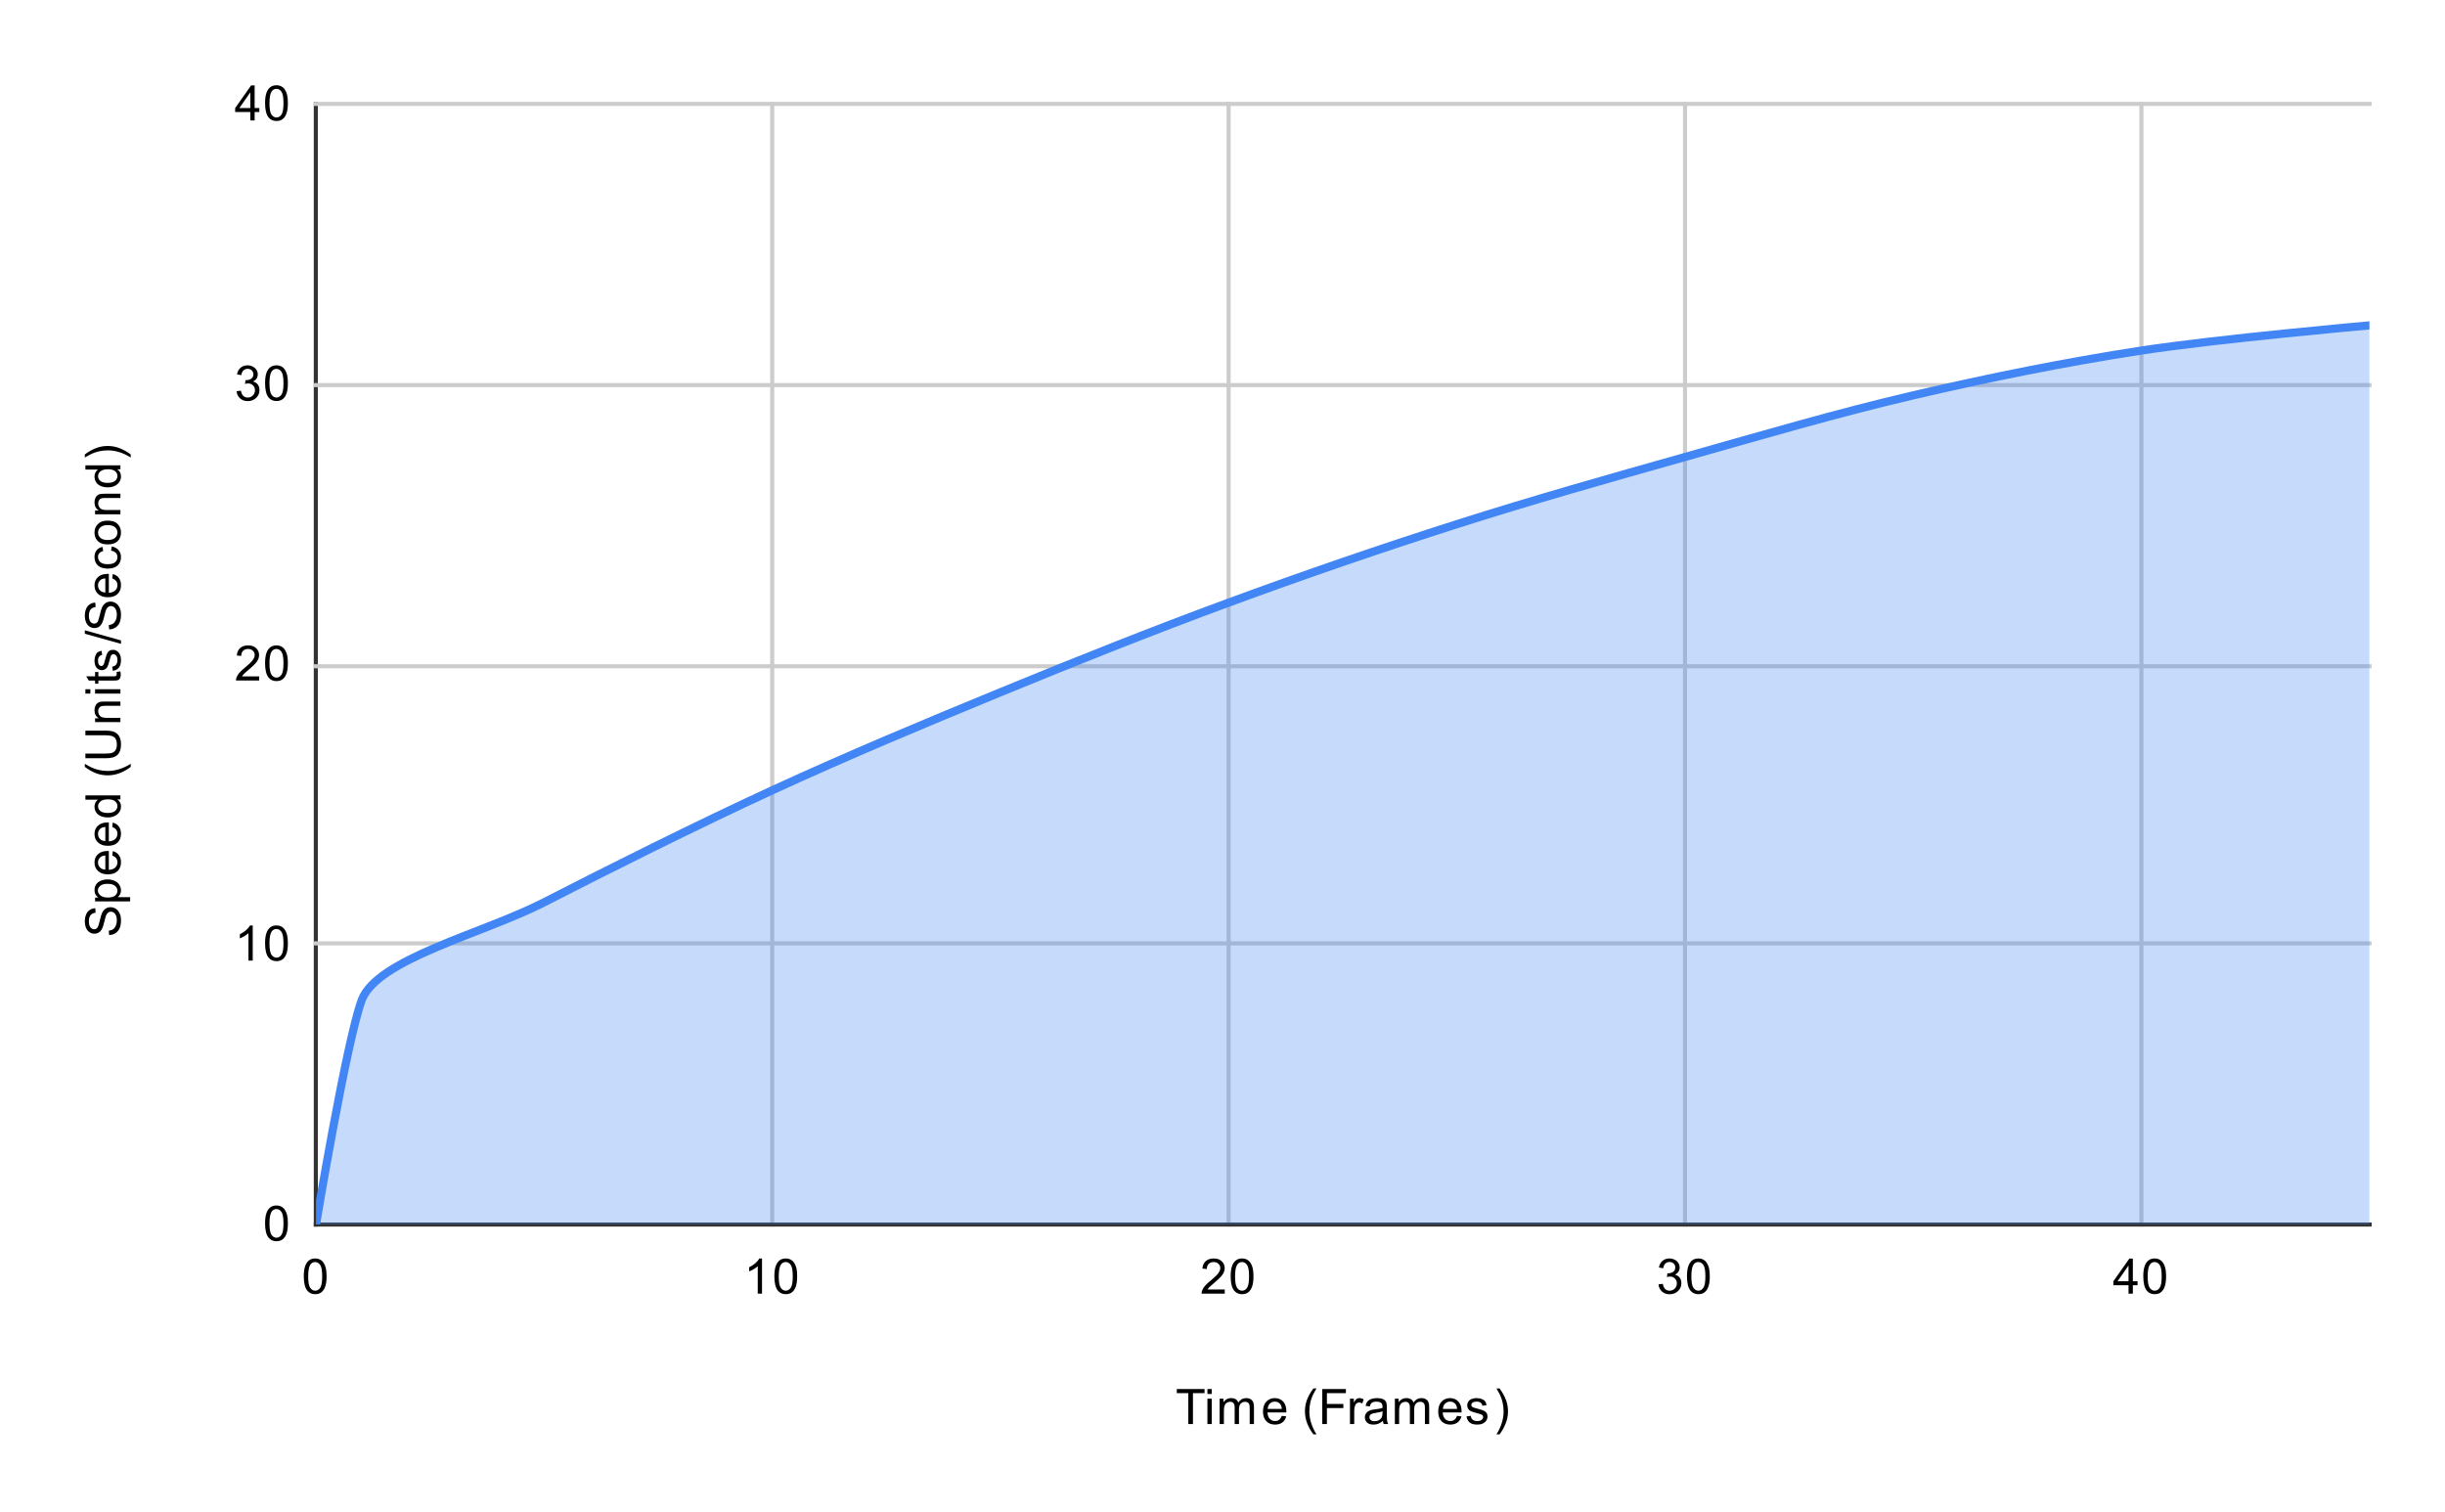
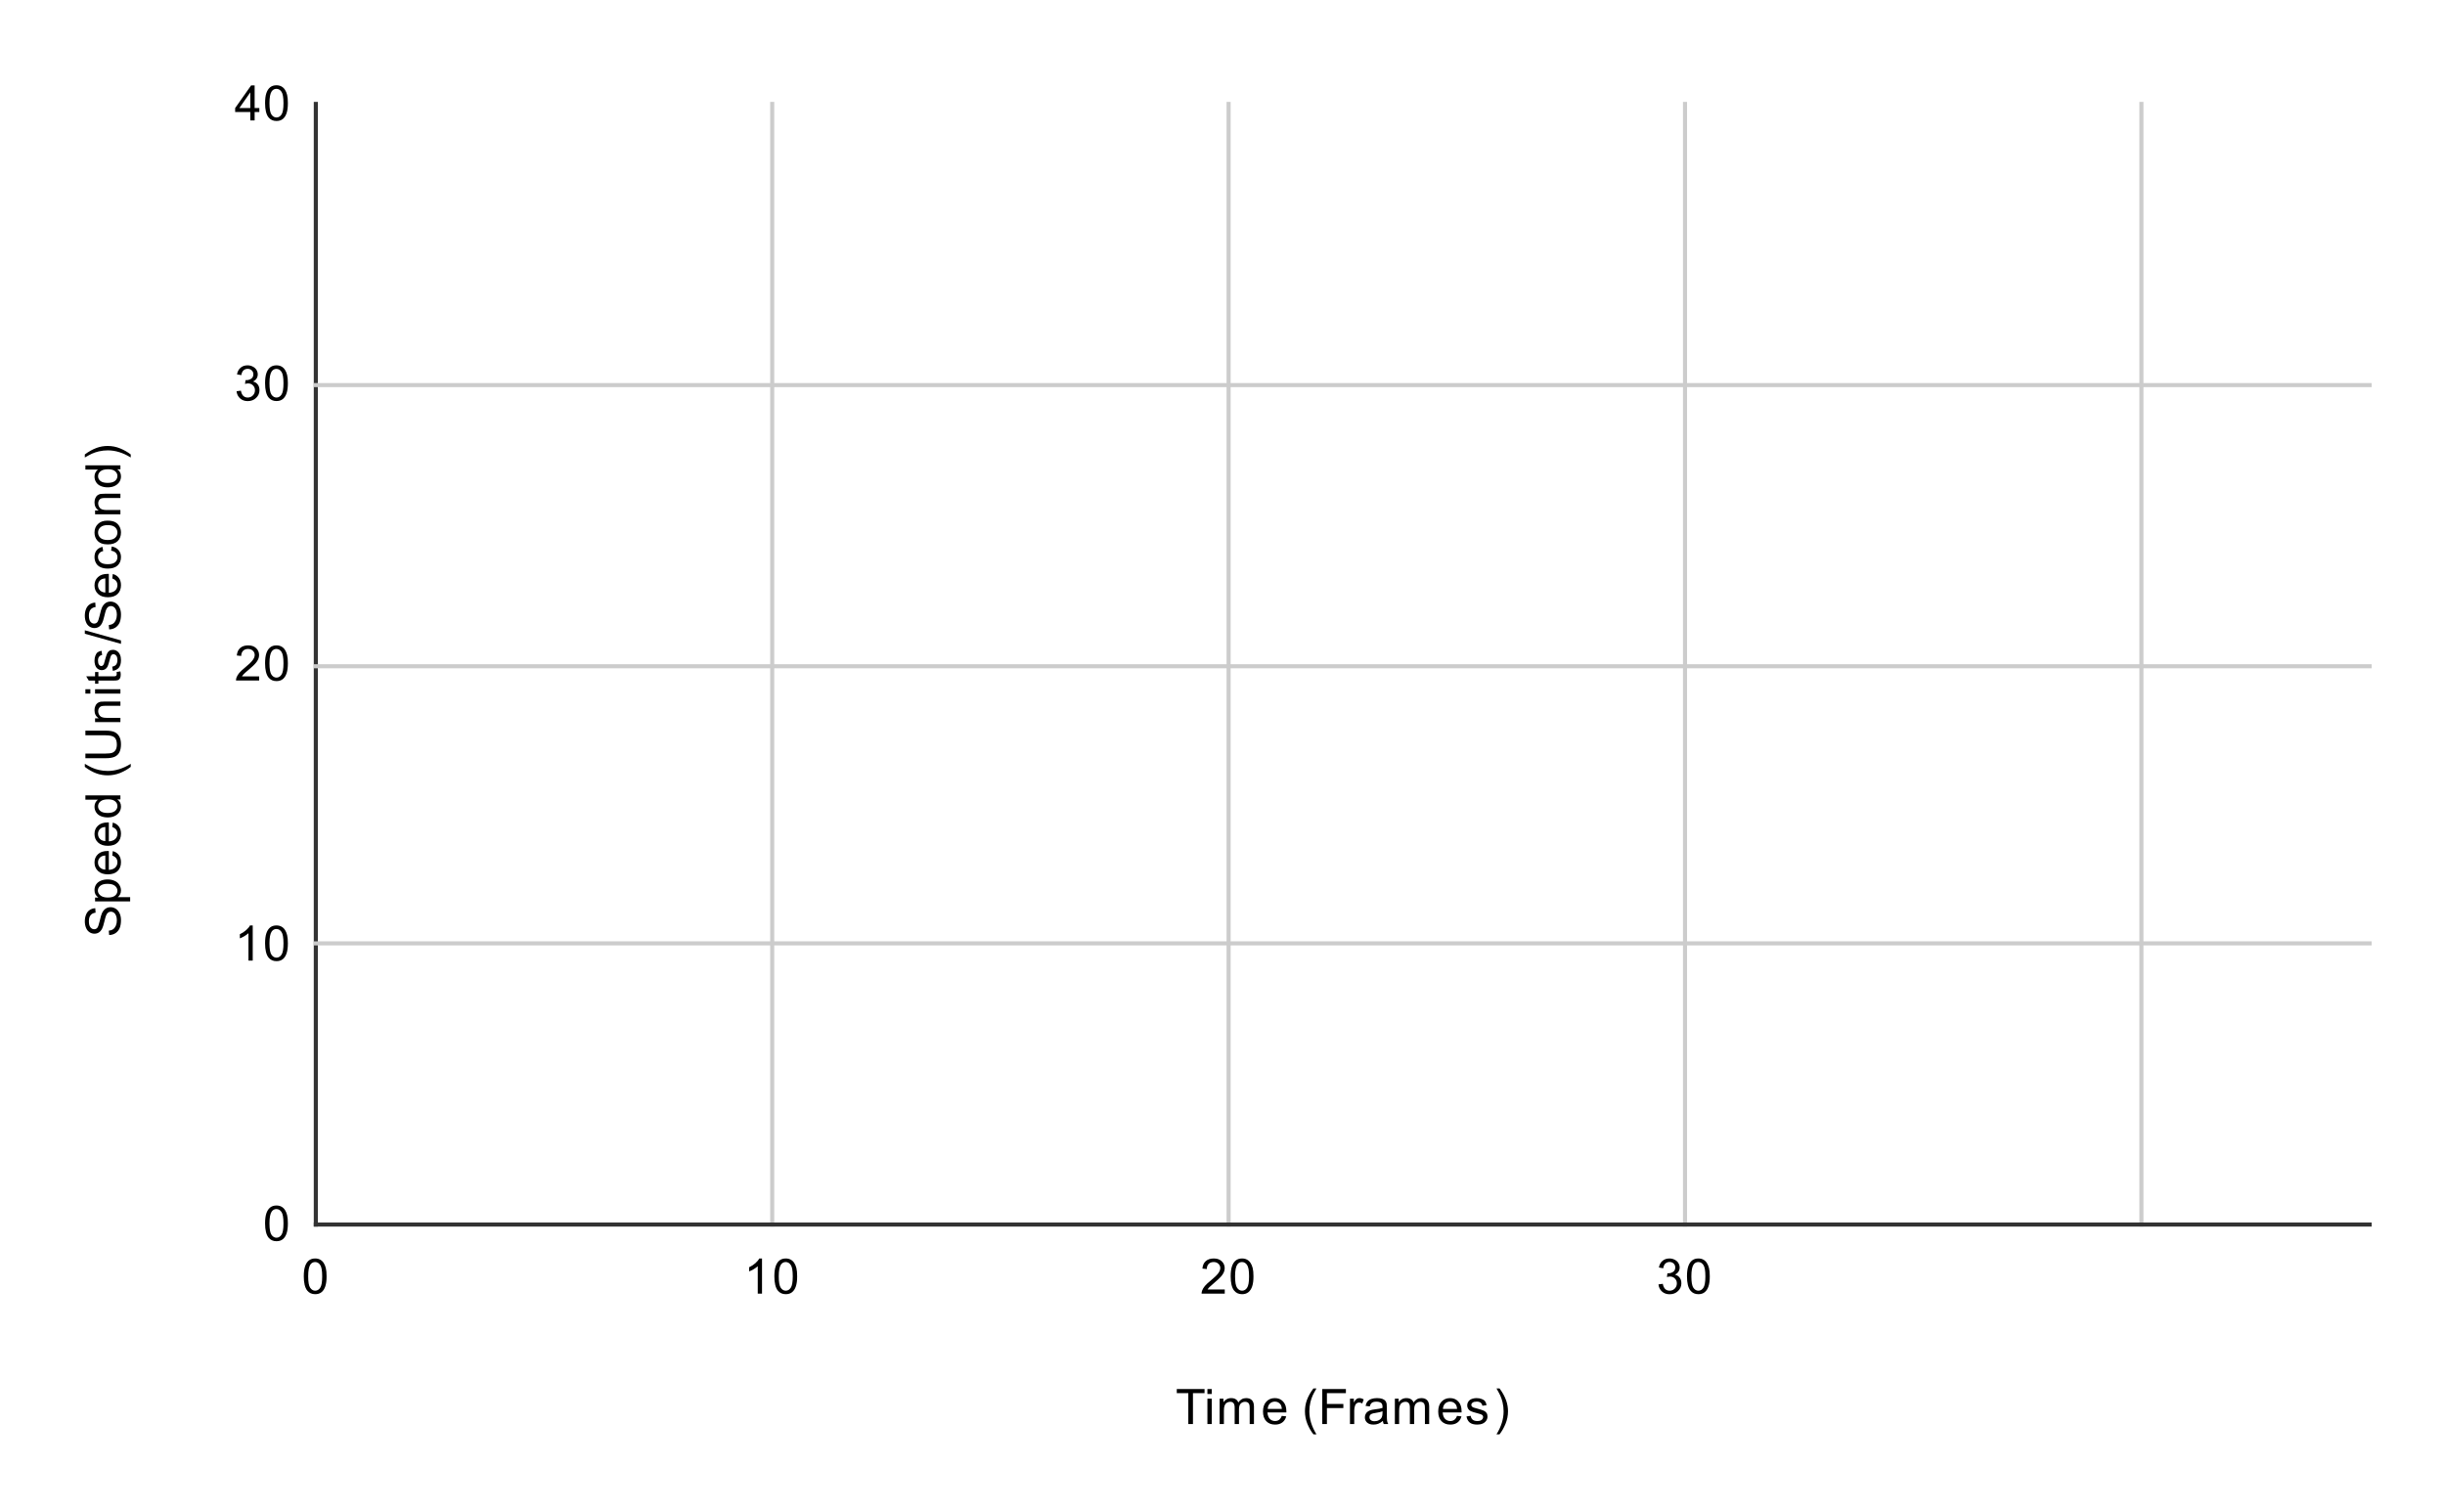
<svg xmlns="http://www.w3.org/2000/svg" version="1.1" viewBox="0.0 0.0 600.0 371.0" fill="none" stroke="none" stroke-linecap="square" stroke-miterlimit="10" width="600" height="371">
  <path fill="#ffffff" d="M0 0L600.0 0L600.0 371.0L0 371.0L0 0Z" fill-rule="nonzero" />
  <path stroke="#333333" stroke-width="1.0" stroke-linecap="butt" d="M77.5 25.5L77.5 300.5" fill-rule="nonzero" />
  <path stroke="#cccccc" stroke-width="1.0" stroke-linecap="butt" d="M189.5 25.5L189.5 300.5" fill-rule="nonzero" />
  <path stroke="#cccccc" stroke-width="1.0" stroke-linecap="butt" d="M301.5 25.5L301.5 300.5" fill-rule="nonzero" />
  <path stroke="#cccccc" stroke-width="1.0" stroke-linecap="butt" d="M413.5 25.5L413.5 300.5" fill-rule="nonzero" />
  <path stroke="#cccccc" stroke-width="1.0" stroke-linecap="butt" d="M525.5 25.5L525.5 300.5" fill-rule="nonzero" />
  <path stroke="#333333" stroke-width="1.0" stroke-linecap="butt" d="M77.5 300.5L581.5 300.5" fill-rule="nonzero" />
  <path stroke="#cccccc" stroke-width="1.0" stroke-linecap="butt" d="M77.5 231.5L581.5 231.5" fill-rule="nonzero" />
  <path stroke="#cccccc" stroke-width="1.0" stroke-linecap="butt" d="M77.5 163.5L581.5 163.5" fill-rule="nonzero" />
  <path stroke="#cccccc" stroke-width="1.0" stroke-linecap="butt" d="M77.5 94.5L581.5 94.5" fill-rule="nonzero" />
-   <path stroke="#cccccc" stroke-width="1.0" stroke-linecap="butt" d="M77.5 25.5L581.5 25.5" fill-rule="nonzero" />
  <clipPath id="id_0">
-     <path d="M77.55 25.55L581.45 25.55L581.45 300.45L77.55 300.45L77.55 25.55Z" clip-rule="nonzero" />
-   </clipPath>
+     </clipPath>
  <path fill="#4285f4" fill-opacity="0.302" clip-path="url(#id_0)" d="M77.55 300.45C77.55 300.45 85.015 255.636 88.748 245.47C92.48 235.304 118.609 229.091 133.539 221.416C148.469 213.742 170.865 202.517 189.528 193.926C208.191 185.336 226.854 177.547 245.517 169.873C264.18 162.198 282.843 154.753 301.506 147.881C320.169 141.008 338.831 134.594 357.494 128.637C376.157 122.681 394.82 117.412 413.483 112.144C432.146 106.875 450.809 101.377 469.472 97.024C488.135 92.671 506.798 88.892 525.461 86.028C544.124 83.164 581.45 79.843 581.45 79.843L581.45 300.45C581.45 300.45 544.124 300.45 525.461 300.45C506.798 300.45 488.135 300.45 469.472 300.45C450.809 300.45 432.146 300.45 413.483 300.45C394.82 300.45 376.157 300.45 357.494 300.45C338.831 300.45 320.169 300.45 301.506 300.45C282.843 300.45 264.18 300.45 245.517 300.45C226.854 300.45 208.191 300.45 189.528 300.45C170.865 300.45 148.469 300.45 133.539 300.45C118.609 300.45 92.48 300.45 88.748 300.45C85.015 300.45 77.55 300.45 77.55 300.45Z" fill-rule="nonzero" />
  <path stroke="#4285f4" stroke-width="2.0" stroke-linecap="butt" clip-path="url(#id_0)" d="M77.55 300.45C77.55 300.45 85.015 255.636 88.748 245.47C92.48 235.304 118.609 229.091 133.539 221.416C148.469 213.742 170.865 202.517 189.528 193.926C208.191 185.336 226.854 177.547 245.517 169.873C264.18 162.198 282.843 154.753 301.506 147.881C320.169 141.008 338.831 134.594 357.494 128.637C376.157 122.681 394.82 117.412 413.483 112.144C432.146 106.875 450.809 101.377 469.472 97.024C488.135 92.671 506.798 88.892 525.461 86.028C544.124 83.164 581.45 79.843 581.45 79.843" fill-rule="nonzero" />
  <path fill="#000000" fill-opacity="0.0" clip-path="url(#id_0)" d="M80.55 300.45C80.55 302.107 79.207 303.45 77.55 303.45C75.893 303.45 74.55 302.107 74.55 300.45C74.55 298.793 75.893 297.45 77.55 297.45C79.207 297.45 80.55 298.793 80.55 300.45Z" fill-rule="nonzero" />
  <path fill="#000000" fill-opacity="0.0" clip-path="url(#id_0)" d="M91.748 245.47C91.748 247.127 90.405 248.47 88.748 248.47C87.091 248.47 85.748 247.127 85.748 245.47C85.748 243.813 87.091 242.47 88.748 242.47C90.405 242.47 91.748 243.813 91.748 245.47Z" fill-rule="nonzero" />
  <path fill="#000000" fill-opacity="0.0" clip-path="url(#id_0)" d="M136.539 221.416C136.539 223.073 135.196 224.416 133.539 224.416C131.882 224.416 130.539 223.073 130.539 221.416C130.539 219.759 131.882 218.416 133.539 218.416C135.196 218.416 136.539 219.759 136.539 221.416Z" fill-rule="nonzero" />
  <path fill="#000000" fill-opacity="0.0" clip-path="url(#id_0)" d="M192.528 193.926C192.528 195.583 191.185 196.926 189.528 196.926C187.871 196.926 186.528 195.583 186.528 193.926C186.528 192.269 187.871 190.926 189.528 190.926C191.185 190.926 192.528 192.269 192.528 193.926Z" fill-rule="nonzero" />
-   <path fill="#000000" fill-opacity="0.0" clip-path="url(#id_0)" d="M248.517 169.873C248.517 171.529 247.174 172.873 245.517 172.873C243.86 172.873 242.517 171.529 242.517 169.873C242.517 168.216 243.86 166.873 245.517 166.873C247.174 166.873 248.517 168.216 248.517 169.873Z" fill-rule="nonzero" />
  <path fill="#000000" fill-opacity="0.0" clip-path="url(#id_0)" d="M304.506 147.881C304.506 149.537 303.162 150.881 301.506 150.881C299.849 150.881 298.506 149.537 298.506 147.881C298.506 146.224 299.849 144.881 301.506 144.881C303.162 144.881 304.506 146.224 304.506 147.881Z" fill-rule="nonzero" />
  <path fill="#000000" fill-opacity="0.0" clip-path="url(#id_0)" d="M360.494 128.637C360.494 130.294 359.151 131.637 357.494 131.637C355.838 131.637 354.494 130.294 354.494 128.637C354.494 126.981 355.838 125.638 357.494 125.638C359.151 125.638 360.494 126.981 360.494 128.637Z" fill-rule="nonzero" />
  <path fill="#000000" fill-opacity="0.0" clip-path="url(#id_0)" d="M416.483 112.144C416.483 113.8 415.14 115.144 413.483 115.144C411.826 115.144 410.483 113.8 410.483 112.144C410.483 110.487 411.826 109.144 413.483 109.144C415.14 109.144 416.483 110.487 416.483 112.144Z" fill-rule="nonzero" />
  <path fill="#000000" fill-opacity="0.0" clip-path="url(#id_0)" d="M472.472 97.024C472.472 98.681 471.129 100.024 469.472 100.024C467.815 100.024 466.472 98.681 466.472 97.024C466.472 95.367 467.815 94.024 469.472 94.024C471.129 94.024 472.472 95.367 472.472 97.024Z" fill-rule="nonzero" />
  <path fill="#000000" fill-opacity="0.0" clip-path="url(#id_0)" d="M528.461 86.028C528.461 87.685 527.118 89.028 525.461 89.028C523.804 89.028 522.461 87.685 522.461 86.028C522.461 84.371 523.804 83.028 525.461 83.028C527.118 83.028 528.461 84.371 528.461 86.028Z" fill-rule="nonzero" />
  <path fill="#000000" fill-opacity="0.0" clip-path="url(#id_0)" d="M584.45 79.843C584.45 81.5 583.107 82.843 581.45 82.843C579.793 82.843 578.45 81.5 578.45 79.843C578.45 78.186 579.793 76.843 581.45 76.843C583.107 76.843 584.45 78.186 584.45 79.843Z" fill-rule="nonzero" />
  <path fill="#000000" d="M291.609 349.45L291.609 341.872L288.781 341.872L288.781 340.856L295.594 340.856L295.594 341.872L292.75 341.872L292.75 349.45L291.609 349.45ZM296.297 342.075L296.297 340.856L297.359 340.856L297.359 342.075L296.297 342.075ZM296.297 349.45L296.297 343.231L297.359 343.231L297.359 349.45L296.297 349.45ZM299.297 349.45L299.297 343.231L300.234 343.231L300.234 344.106Q300.531 343.637 301.016 343.372Q301.5 343.091 302.125 343.091Q302.812 343.091 303.25 343.372Q303.703 343.653 303.875 344.169Q304.625 343.091 305.797 343.091Q306.734 343.091 307.219 343.606Q307.719 344.106 307.719 345.184L307.719 349.45L306.672 349.45L306.672 345.528Q306.672 344.903 306.562 344.622Q306.469 344.341 306.203 344.169Q305.938 343.997 305.562 343.997Q304.906 343.997 304.469 344.434Q304.047 344.872 304.047 345.841L304.047 349.45L302.984 349.45L302.984 345.403Q302.984 344.7 302.719 344.356Q302.469 343.997 301.891 343.997Q301.438 343.997 301.062 344.231Q300.688 344.466 300.516 344.919Q300.344 345.372 300.344 346.216L300.344 349.45L299.297 349.45ZM314.547 347.45L315.641 347.575Q315.391 348.528 314.688 349.059Q313.984 349.591 312.906 349.591Q311.547 349.591 310.734 348.747Q309.938 347.903 309.938 346.387Q309.938 344.825 310.75 343.966Q311.562 343.091 312.844 343.091Q314.094 343.091 314.875 343.934Q315.672 344.778 315.672 346.325Q315.672 346.419 315.672 346.606L311.031 346.606Q311.094 347.637 311.609 348.184Q312.125 348.716 312.906 348.716Q313.484 348.716 313.891 348.419Q314.312 348.106 314.547 347.45ZM311.094 345.747L314.562 345.747Q314.5 344.95 314.172 344.559Q313.656 343.95 312.859 343.95Q312.125 343.95 311.625 344.434Q311.141 344.919 311.094 345.747ZM322.312 351.981Q321.438 350.872 320.828 349.403Q320.234 347.919 320.234 346.341Q320.234 344.95 320.672 343.669Q321.203 342.184 322.312 340.716L323.062 340.716Q322.359 341.934 322.125 342.45Q321.766 343.262 321.562 344.137Q321.312 345.231 321.312 346.341Q321.312 349.169 323.062 351.981L322.312 351.981ZM324.484 349.45L324.484 340.856L330.281 340.856L330.281 341.872L325.625 341.872L325.625 344.528L329.656 344.528L329.656 345.544L325.625 345.544L325.625 349.45L324.484 349.45ZM331.281 349.45L331.281 343.231L332.234 343.231L332.234 344.169Q332.594 343.512 332.891 343.309Q333.203 343.091 333.578 343.091Q334.109 343.091 334.656 343.419L334.297 344.403Q333.906 344.169 333.531 344.169Q333.172 344.169 332.891 344.387Q332.625 344.591 332.516 344.966Q332.328 345.528 332.328 346.184L332.328 349.45L331.281 349.45ZM339.359 348.684Q338.766 349.184 338.219 349.387Q337.688 349.591 337.062 349.591Q336.031 349.591 335.484 349.091Q334.938 348.591 334.938 347.809Q334.938 347.356 335.141 346.981Q335.344 346.591 335.688 346.372Q336.031 346.137 336.453 346.028Q336.75 345.934 337.391 345.856Q338.656 345.716 339.266 345.497Q339.266 345.278 339.266 345.231Q339.266 344.575 338.969 344.309Q338.562 343.966 337.766 343.966Q337.031 343.966 336.672 344.231Q336.312 344.481 336.141 345.137L335.109 344.997Q335.25 344.341 335.578 343.934Q335.906 343.528 336.516 343.309Q337.125 343.091 337.922 343.091Q338.719 343.091 339.219 343.278Q339.719 343.466 339.953 343.747Q340.188 344.028 340.281 344.466Q340.328 344.731 340.328 345.434L340.328 346.841Q340.328 348.309 340.391 348.7Q340.469 349.091 340.672 349.45L339.562 349.45Q339.406 349.122 339.359 348.684ZM339.266 346.325Q338.688 346.559 337.547 346.731Q336.891 346.825 336.625 346.95Q336.359 347.059 336.203 347.278Q336.062 347.497 336.062 347.778Q336.062 348.2 336.375 348.481Q336.703 348.762 337.312 348.762Q337.922 348.762 338.391 348.497Q338.875 348.231 339.094 347.762Q339.266 347.403 339.266 346.716L339.266 346.325ZM342.297 349.45L342.297 343.231L343.234 343.231L343.234 344.106Q343.531 343.637 344.016 343.372Q344.5 343.091 345.125 343.091Q345.812 343.091 346.25 343.372Q346.703 343.653 346.875 344.169Q347.625 343.091 348.797 343.091Q349.734 343.091 350.219 343.606Q350.719 344.106 350.719 345.184L350.719 349.45L349.672 349.45L349.672 345.528Q349.672 344.903 349.562 344.622Q349.469 344.341 349.203 344.169Q348.938 343.997 348.562 343.997Q347.906 343.997 347.469 344.434Q347.047 344.872 347.047 345.841L347.047 349.45L345.984 349.45L345.984 345.403Q345.984 344.7 345.719 344.356Q345.469 343.997 344.891 343.997Q344.438 343.997 344.062 344.231Q343.688 344.466 343.516 344.919Q343.344 345.372 343.344 346.216L343.344 349.45L342.297 349.45ZM357.547 347.45L358.641 347.575Q358.391 348.528 357.688 349.059Q356.984 349.591 355.906 349.591Q354.547 349.591 353.734 348.747Q352.938 347.903 352.938 346.387Q352.938 344.825 353.75 343.966Q354.562 343.091 355.844 343.091Q357.094 343.091 357.875 343.934Q358.672 344.778 358.672 346.325Q358.672 346.419 358.672 346.606L354.031 346.606Q354.094 347.637 354.609 348.184Q355.125 348.716 355.906 348.716Q356.484 348.716 356.891 348.419Q357.312 348.106 357.547 347.45ZM354.094 345.747L357.562 345.747Q357.5 344.95 357.172 344.559Q356.656 343.95 355.859 343.95Q355.125 343.95 354.625 344.434Q354.141 344.919 354.094 345.747ZM359.875 347.591L360.906 347.434Q361.0 348.059 361.391 348.387Q361.797 348.716 362.531 348.716Q363.25 348.716 363.594 348.434Q363.953 348.137 363.953 347.731Q363.953 347.372 363.641 347.169Q363.422 347.028 362.562 346.809Q361.406 346.512 360.953 346.309Q360.516 346.091 360.281 345.716Q360.047 345.341 360.047 344.872Q360.047 344.466 360.234 344.106Q360.422 343.747 360.75 343.512Q361.0 343.341 361.422 343.216Q361.844 343.091 362.344 343.091Q363.062 343.091 363.609 343.309Q364.172 343.512 364.438 343.872Q364.703 344.231 364.797 344.825L363.766 344.966Q363.703 344.497 363.359 344.231Q363.031 343.95 362.406 343.95Q361.688 343.95 361.375 344.2Q361.062 344.434 361.062 344.762Q361.062 344.966 361.188 345.122Q361.328 345.294 361.594 345.403Q361.75 345.466 362.531 345.669Q363.656 345.981 364.094 346.169Q364.531 346.356 364.781 346.716Q365.031 347.075 365.031 347.622Q365.031 348.153 364.719 348.622Q364.422 349.075 363.844 349.341Q363.266 349.591 362.531 349.591Q361.312 349.591 360.672 349.091Q360.047 348.575 359.875 347.591ZM367.984 351.981L367.234 351.981Q368.984 349.169 368.984 346.341Q368.984 345.247 368.734 344.153Q368.531 343.278 368.172 342.466Q367.938 341.95 367.234 340.716L367.984 340.716Q369.078 342.184 369.609 343.669Q370.062 344.95 370.062 346.341Q370.062 347.919 369.453 349.403Q368.844 350.872 367.984 351.981Z" fill-rule="nonzero" />
  <path fill="#000000" d="M26.784 229.453L26.691 228.391Q27.347 228.312 27.753 228.031Q28.159 227.75 28.425 227.172Q28.675 226.578 28.675 225.844Q28.675 225.203 28.488 224.703Q28.284 224.203 27.956 223.969Q27.613 223.719 27.222 223.719Q26.816 223.719 26.519 223.953Q26.206 224.188 26.003 224.719Q25.863 225.078 25.581 226.266Q25.3 227.438 25.05 227.906Q24.722 228.531 24.253 228.828Q23.769 229.125 23.175 229.125Q22.534 229.125 21.972 228.766Q21.394 228.391 21.113 227.688Q20.816 226.969 20.816 226.109Q20.816 225.156 21.128 224.422Q21.425 223.688 22.034 223.297Q22.628 222.906 23.378 222.875L23.456 223.969Q22.644 224.062 22.238 224.578Q21.816 225.078 21.816 226.062Q21.816 227.094 22.191 227.562Q22.566 228.031 23.097 228.031Q23.566 228.031 23.863 227.703Q24.159 227.375 24.472 226.0Q24.784 224.609 25.019 224.094Q25.378 223.344 25.909 222.984Q26.425 222.625 27.128 222.625Q27.816 222.625 28.425 223.016Q29.019 223.406 29.363 224.141Q29.691 224.875 29.691 225.797Q29.691 226.969 29.363 227.766Q29.019 228.547 28.331 229.0Q27.644 229.438 26.784 229.453ZM31.941 221.203L23.331 221.203L23.331 220.25L24.128 220.25Q23.659 219.906 23.425 219.484Q23.191 219.047 23.191 218.438Q23.191 217.641 23.597 217.031Q24.003 216.422 24.753 216.125Q25.503 215.812 26.394 215.812Q27.347 215.812 28.113 216.156Q28.878 216.484 29.284 217.141Q29.691 217.797 29.691 218.516Q29.691 219.047 29.472 219.469Q29.238 219.891 28.909 220.156L31.941 220.156L31.941 221.203ZM26.472 220.25Q27.675 220.25 28.253 219.766Q28.816 219.281 28.816 218.594Q28.816 217.891 28.222 217.391Q27.628 216.891 26.378 216.891Q25.191 216.891 24.613 217.375Q24.019 217.859 24.019 218.547Q24.019 219.219 24.644 219.734Q25.269 220.25 26.472 220.25ZM27.55 209.953L27.675 208.859Q28.628 209.109 29.159 209.812Q29.691 210.516 29.691 211.594Q29.691 212.953 28.847 213.766Q28.003 214.562 26.488 214.562Q24.925 214.562 24.066 213.75Q23.191 212.938 23.191 211.656Q23.191 210.406 24.034 209.625Q24.878 208.828 26.425 208.828Q26.519 208.828 26.706 208.828L26.706 213.469Q27.738 213.406 28.284 212.891Q28.816 212.375 28.816 211.594Q28.816 211.016 28.519 210.609Q28.206 210.188 27.55 209.953ZM25.847 213.406L25.847 209.938Q25.05 210.0 24.659 210.328Q24.05 210.844 24.05 211.641Q24.05 212.375 24.534 212.875Q25.019 213.359 25.847 213.406ZM27.55 202.953L27.675 201.859Q28.628 202.109 29.159 202.812Q29.691 203.516 29.691 204.594Q29.691 205.953 28.847 206.766Q28.003 207.562 26.488 207.562Q24.925 207.562 24.066 206.75Q23.191 205.938 23.191 204.656Q23.191 203.406 24.034 202.625Q24.878 201.828 26.425 201.828Q26.519 201.828 26.706 201.828L26.706 206.469Q27.738 206.406 28.284 205.891Q28.816 205.375 28.816 204.594Q28.816 204.016 28.519 203.609Q28.206 203.188 27.55 202.953ZM25.847 206.406L25.847 202.938Q25.05 203.0 24.659 203.328Q24.05 203.844 24.05 204.641Q24.05 205.375 24.534 205.875Q25.019 206.359 25.847 206.406ZM29.55 196.172L28.769 196.172Q29.691 196.766 29.691 197.906Q29.691 198.656 29.284 199.281Q28.863 199.906 28.128 200.25Q27.394 200.594 26.441 200.594Q25.519 200.594 24.753 200.281Q23.988 199.969 23.597 199.344Q23.191 198.719 23.191 197.953Q23.191 197.391 23.425 196.953Q23.659 196.516 24.034 196.234L20.956 196.234L20.956 195.188L29.55 195.188L29.55 196.172ZM26.441 199.5Q27.644 199.5 28.238 199.0Q28.816 198.5 28.816 197.812Q28.816 197.125 28.253 196.641Q27.691 196.156 26.534 196.156Q25.253 196.156 24.659 196.656Q24.066 197.141 24.066 197.859Q24.066 198.562 24.644 199.031Q25.206 199.5 26.441 199.5ZM32.081 188.188Q30.972 189.062 29.503 189.672Q28.019 190.266 26.441 190.266Q25.05 190.266 23.769 189.828Q22.284 189.297 20.816 188.188L20.816 187.438Q22.034 188.141 22.55 188.375Q23.363 188.734 24.238 188.938Q25.331 189.188 26.441 189.188Q29.269 189.188 32.081 187.438L32.081 188.188ZM20.956 180.438L20.956 179.297L25.925 179.297Q27.222 179.297 27.988 179.594Q28.738 179.891 29.222 180.656Q29.691 181.422 29.691 182.656Q29.691 183.859 29.284 184.641Q28.863 185.406 28.081 185.734Q27.284 186.062 25.925 186.062L20.956 186.062L20.956 184.922L25.909 184.922Q27.034 184.922 27.566 184.719Q28.097 184.5 28.394 184.0Q28.675 183.484 28.675 182.75Q28.675 181.5 28.113 180.969Q27.534 180.438 25.909 180.438L20.956 180.438ZM29.55 177.203L23.331 177.203L23.331 176.266L24.206 176.266Q23.191 175.578 23.191 174.281Q23.191 173.719 23.394 173.25Q23.597 172.766 23.925 172.531Q24.253 172.297 24.691 172.203Q24.988 172.156 25.722 172.156L29.55 172.156L29.55 173.203L25.769 173.203Q25.113 173.203 24.8 173.328Q24.488 173.453 24.3 173.766Q24.097 174.078 24.097 174.5Q24.097 175.172 24.534 175.672Q24.956 176.156 26.144 176.156L29.55 176.156L29.55 177.203ZM22.175 170.203L20.956 170.203L20.956 169.141L22.175 169.141L22.175 170.203ZM29.55 170.203L23.331 170.203L23.331 169.141L29.55 169.141L29.55 170.203ZM28.613 164.906L29.534 164.75Q29.628 165.203 29.628 165.547Q29.628 166.125 29.456 166.438Q29.269 166.75 28.972 166.891Q28.675 167.016 27.722 167.016L24.144 167.016L24.144 167.781L23.331 167.781L23.331 167.016L21.784 167.016L21.159 165.969L23.331 165.969L23.331 164.906L24.144 164.906L24.144 165.969L27.784 165.969Q28.238 165.969 28.363 165.922Q28.488 165.859 28.566 165.734Q28.644 165.609 28.644 165.375Q28.644 165.188 28.613 164.906ZM27.691 164.625L27.534 163.594Q28.159 163.5 28.488 163.109Q28.816 162.703 28.816 161.969Q28.816 161.25 28.534 160.906Q28.238 160.547 27.831 160.547Q27.472 160.547 27.269 160.859Q27.128 161.078 26.909 161.938Q26.613 163.094 26.409 163.547Q26.191 163.984 25.816 164.219Q25.441 164.453 24.972 164.453Q24.566 164.453 24.206 164.266Q23.847 164.078 23.613 163.75Q23.441 163.5 23.316 163.078Q23.191 162.656 23.191 162.156Q23.191 161.438 23.409 160.891Q23.613 160.328 23.972 160.062Q24.331 159.797 24.925 159.703L25.066 160.734Q24.597 160.797 24.331 161.141Q24.05 161.469 24.05 162.094Q24.05 162.812 24.3 163.125Q24.534 163.438 24.863 163.438Q25.066 163.438 25.222 163.312Q25.394 163.172 25.503 162.906Q25.566 162.75 25.769 161.969Q26.081 160.844 26.269 160.406Q26.456 159.969 26.816 159.719Q27.175 159.469 27.722 159.469Q28.253 159.469 28.722 159.781Q29.175 160.078 29.441 160.656Q29.691 161.234 29.691 161.969Q29.691 163.188 29.191 163.828Q28.675 164.453 27.691 164.625ZM29.691 158.0L20.816 155.516L20.816 154.672L29.691 157.156L29.691 158.0ZM26.784 154.453L26.691 153.391Q27.347 153.312 27.753 153.031Q28.159 152.75 28.425 152.172Q28.675 151.578 28.675 150.844Q28.675 150.203 28.488 149.703Q28.284 149.203 27.956 148.969Q27.613 148.719 27.222 148.719Q26.816 148.719 26.519 148.953Q26.206 149.188 26.003 149.719Q25.863 150.078 25.581 151.266Q25.3 152.438 25.05 152.906Q24.722 153.531 24.253 153.828Q23.769 154.125 23.175 154.125Q22.534 154.125 21.972 153.766Q21.394 153.391 21.113 152.688Q20.816 151.969 20.816 151.109Q20.816 150.156 21.128 149.422Q21.425 148.688 22.034 148.297Q22.628 147.906 23.378 147.875L23.456 148.969Q22.644 149.062 22.238 149.578Q21.816 150.078 21.816 151.062Q21.816 152.094 22.191 152.562Q22.566 153.031 23.097 153.031Q23.566 153.031 23.863 152.703Q24.159 152.375 24.472 151.0Q24.784 149.609 25.019 149.094Q25.378 148.344 25.909 147.984Q26.425 147.625 27.128 147.625Q27.816 147.625 28.425 148.016Q29.019 148.406 29.363 149.141Q29.691 149.875 29.691 150.797Q29.691 151.969 29.363 152.766Q29.019 153.547 28.331 154.0Q27.644 154.438 26.784 154.453ZM27.55 141.953L27.675 140.859Q28.628 141.109 29.159 141.812Q29.691 142.516 29.691 143.594Q29.691 144.953 28.847 145.766Q28.003 146.562 26.488 146.562Q24.925 146.562 24.066 145.75Q23.191 144.938 23.191 143.656Q23.191 142.406 24.034 141.625Q24.878 140.828 26.425 140.828Q26.519 140.828 26.706 140.828L26.706 145.469Q27.738 145.406 28.284 144.891Q28.816 144.375 28.816 143.594Q28.816 143.016 28.519 142.609Q28.206 142.188 27.55 141.953ZM25.847 145.406L25.847 141.938Q25.05 142.0 24.659 142.328Q24.05 142.844 24.05 143.641Q24.05 144.375 24.534 144.875Q25.019 145.359 25.847 145.406ZM27.269 135.141L27.409 134.109Q28.472 134.281 29.081 134.984Q29.691 135.688 29.691 136.703Q29.691 137.984 28.863 138.766Q28.019 139.531 26.456 139.531Q25.456 139.531 24.706 139.203Q23.941 138.859 23.566 138.188Q23.191 137.5 23.191 136.688Q23.191 135.688 23.706 135.047Q24.206 134.391 25.159 134.203L25.316 135.234Q24.691 135.375 24.378 135.75Q24.05 136.125 24.05 136.656Q24.05 137.453 24.628 137.953Q25.191 138.453 26.425 138.453Q27.691 138.453 28.253 137.969Q28.816 137.484 28.816 136.719Q28.816 136.094 28.441 135.688Q28.066 135.266 27.269 135.141ZM26.441 133.594Q24.706 133.594 23.878 132.641Q23.191 131.844 23.191 130.688Q23.191 129.406 24.034 128.594Q24.863 127.766 26.347 127.766Q27.55 127.766 28.238 128.125Q28.925 128.484 29.316 129.188Q29.691 129.875 29.691 130.688Q29.691 131.984 28.863 132.797Q28.019 133.594 26.441 133.594ZM26.441 132.516Q27.628 132.516 28.222 132.0Q28.816 131.469 28.816 130.688Q28.816 129.891 28.222 129.375Q27.628 128.859 26.409 128.859Q25.253 128.859 24.659 129.391Q24.066 129.906 24.066 130.688Q24.066 131.469 24.659 132.0Q25.238 132.516 26.441 132.516ZM29.55 126.203L23.331 126.203L23.331 125.266L24.206 125.266Q23.191 124.578 23.191 123.281Q23.191 122.719 23.394 122.25Q23.597 121.766 23.925 121.531Q24.253 121.297 24.691 121.203Q24.988 121.156 25.722 121.156L29.55 121.156L29.55 122.203L25.769 122.203Q25.113 122.203 24.8 122.328Q24.488 122.453 24.3 122.766Q24.097 123.078 24.097 123.5Q24.097 124.172 24.534 124.672Q24.956 125.156 26.144 125.156L29.55 125.156L29.55 126.203ZM29.55 115.172L28.769 115.172Q29.691 115.766 29.691 116.906Q29.691 117.656 29.284 118.281Q28.863 118.906 28.128 119.25Q27.394 119.594 26.441 119.594Q25.519 119.594 24.753 119.281Q23.988 118.969 23.597 118.344Q23.191 117.719 23.191 116.953Q23.191 116.391 23.425 115.953Q23.659 115.516 24.034 115.234L20.956 115.234L20.956 114.188L29.55 114.188L29.55 115.172ZM26.441 118.5Q27.644 118.5 28.238 118.0Q28.816 117.5 28.816 116.812Q28.816 116.125 28.253 115.641Q27.691 115.156 26.534 115.156Q25.253 115.156 24.659 115.656Q24.066 116.141 24.066 116.859Q24.066 117.562 24.644 118.031Q25.206 118.5 26.441 118.5ZM32.081 111.516L32.081 112.266Q29.269 110.516 26.441 110.516Q25.347 110.516 24.253 110.766Q23.378 110.969 22.566 111.328Q22.05 111.562 20.816 112.266L20.816 111.516Q22.284 110.422 23.769 109.891Q25.05 109.438 26.441 109.438Q28.019 109.438 29.503 110.047Q30.972 110.656 32.081 111.516Z" fill-rule="nonzero" />
  <path fill="#000000" d="M65.05 300.216Q65.05 298.684 65.362 297.762Q65.675 296.825 66.284 296.325Q66.909 295.825 67.847 295.825Q68.534 295.825 69.05 296.106Q69.581 296.387 69.925 296.919Q70.269 297.434 70.456 298.184Q70.644 298.934 70.644 300.216Q70.644 301.731 70.331 302.653Q70.034 303.575 69.409 304.091Q68.8 304.591 67.847 304.591Q66.612 304.591 65.894 303.7Q65.05 302.637 65.05 300.216ZM66.128 300.216Q66.128 302.325 66.628 303.028Q67.128 303.731 67.847 303.731Q68.581 303.731 69.066 303.028Q69.566 302.325 69.566 300.216Q69.566 298.091 69.066 297.403Q68.581 296.7 67.831 296.7Q67.112 296.7 66.675 297.309Q66.128 298.091 66.128 300.216Z" fill-rule="nonzero" />
  <path fill="#000000" d="M62.019 235.725L60.972 235.725L60.972 229.006Q60.581 229.366 59.956 229.741Q59.347 230.1 58.862 230.272L58.862 229.256Q59.737 228.834 60.394 228.256Q61.066 227.662 61.347 227.1L62.019 227.1L62.019 235.725ZM65.05 231.491Q65.05 229.959 65.362 229.037Q65.675 228.1 66.284 227.6Q66.909 227.1 67.847 227.1Q68.534 227.1 69.05 227.381Q69.581 227.662 69.925 228.194Q70.269 228.709 70.456 229.459Q70.644 230.209 70.644 231.491Q70.644 233.006 70.331 233.928Q70.034 234.85 69.409 235.366Q68.8 235.866 67.847 235.866Q66.612 235.866 65.894 234.975Q65.05 233.912 65.05 231.491ZM66.128 231.491Q66.128 233.6 66.628 234.303Q67.128 235.006 67.847 235.006Q68.581 235.006 69.066 234.303Q69.566 233.6 69.566 231.491Q69.566 229.366 69.066 228.678Q68.581 227.975 67.831 227.975Q67.112 227.975 66.675 228.584Q66.128 229.366 66.128 231.491Z" fill-rule="nonzero" />
  <path fill="#000000" d="M63.597 165.984L63.597 167.0L57.909 167.0Q57.909 166.625 58.034 166.266Q58.253 165.688 58.722 165.125Q59.206 164.562 60.112 163.828Q61.519 162.672 62.003 162.0Q62.503 161.328 62.503 160.734Q62.503 160.109 62.05 159.688Q61.597 159.25 60.878 159.25Q60.112 159.25 59.659 159.703Q59.206 160.156 59.191 160.969L58.112 160.859Q58.222 159.641 58.941 159.016Q59.675 158.375 60.909 158.375Q62.144 158.375 62.862 159.062Q63.581 159.75 63.581 160.766Q63.581 161.281 63.362 161.781Q63.159 162.266 62.659 162.828Q62.175 163.375 61.05 164.328Q60.097 165.125 59.816 165.422Q59.55 165.703 59.378 165.984L63.597 165.984ZM65.05 162.766Q65.05 161.234 65.362 160.312Q65.675 159.375 66.284 158.875Q66.909 158.375 67.847 158.375Q68.534 158.375 69.05 158.656Q69.581 158.938 69.925 159.469Q70.269 159.984 70.456 160.734Q70.644 161.484 70.644 162.766Q70.644 164.281 70.331 165.203Q70.034 166.125 69.409 166.641Q68.8 167.141 67.847 167.141Q66.612 167.141 65.894 166.25Q65.05 165.188 65.05 162.766ZM66.128 162.766Q66.128 164.875 66.628 165.578Q67.128 166.281 67.847 166.281Q68.581 166.281 69.066 165.578Q69.566 164.875 69.566 162.766Q69.566 160.641 69.066 159.953Q68.581 159.25 67.831 159.25Q67.112 159.25 66.675 159.859Q66.128 160.641 66.128 162.766Z" fill-rule="nonzero" />
  <path fill="#000000" d="M58.05 96.009L59.112 95.869Q59.284 96.759 59.722 97.166Q60.159 97.556 60.784 97.556Q61.534 97.556 62.05 97.041Q62.566 96.525 62.566 95.759Q62.566 95.041 62.081 94.572Q61.612 94.088 60.878 94.088Q60.581 94.088 60.128 94.213L60.253 93.275Q60.362 93.291 60.425 93.291Q61.097 93.291 61.628 92.947Q62.175 92.588 62.175 91.853Q62.175 91.275 61.784 90.9Q61.394 90.509 60.769 90.509Q60.159 90.509 59.737 90.9Q59.331 91.291 59.222 92.056L58.159 91.869Q58.347 90.822 59.034 90.244Q59.722 89.65 60.737 89.65Q61.441 89.65 62.034 89.963Q62.628 90.259 62.941 90.775Q63.253 91.291 63.253 91.884Q63.253 92.431 62.956 92.9Q62.659 93.353 62.081 93.619Q62.831 93.791 63.253 94.353Q63.675 94.9 63.675 95.744Q63.675 96.869 62.847 97.65Q62.034 98.431 60.784 98.431Q59.659 98.431 58.909 97.759Q58.159 97.072 58.05 96.009ZM65.05 94.041Q65.05 92.509 65.362 91.588Q65.675 90.65 66.284 90.15Q66.909 89.65 67.847 89.65Q68.534 89.65 69.05 89.931Q69.581 90.213 69.925 90.744Q70.269 91.259 70.456 92.009Q70.644 92.759 70.644 94.041Q70.644 95.556 70.331 96.478Q70.034 97.4 69.409 97.916Q68.8 98.416 67.847 98.416Q66.612 98.416 65.894 97.525Q65.05 96.463 65.05 94.041ZM66.128 94.041Q66.128 96.15 66.628 96.853Q67.128 97.556 67.847 97.556Q68.581 97.556 69.066 96.853Q69.566 96.15 69.566 94.041Q69.566 91.916 69.066 91.228Q68.581 90.525 67.831 90.525Q67.112 90.525 66.675 91.134Q66.128 91.916 66.128 94.041Z" fill-rule="nonzero" />
  <path fill="#000000" d="M61.425 29.55L61.425 27.488L57.706 27.488L57.706 26.519L61.628 20.956L62.487 20.956L62.487 26.519L63.644 26.519L63.644 27.488L62.487 27.488L62.487 29.55L61.425 29.55ZM61.425 26.519L61.425 22.659L58.737 26.519L61.425 26.519ZM65.05 25.316Q65.05 23.784 65.362 22.863Q65.675 21.925 66.284 21.425Q66.909 20.925 67.847 20.925Q68.534 20.925 69.05 21.206Q69.581 21.488 69.925 22.019Q70.269 22.534 70.456 23.284Q70.644 24.034 70.644 25.316Q70.644 26.831 70.331 27.753Q70.034 28.675 69.409 29.191Q68.8 29.691 67.847 29.691Q66.612 29.691 65.894 28.8Q65.05 27.738 65.05 25.316ZM66.128 25.316Q66.128 27.425 66.628 28.128Q67.128 28.831 67.847 28.831Q68.581 28.831 69.066 28.128Q69.566 27.425 69.566 25.316Q69.566 23.191 69.066 22.503Q68.581 21.8 67.831 21.8Q67.112 21.8 66.675 22.409Q66.128 23.191 66.128 25.316Z" fill-rule="nonzero" />
  <path fill="#000000" d="M74.55 313.216Q74.55 311.684 74.862 310.762Q75.175 309.825 75.784 309.325Q76.409 308.825 77.347 308.825Q78.034 308.825 78.55 309.106Q79.081 309.387 79.425 309.919Q79.769 310.434 79.956 311.184Q80.144 311.934 80.144 313.216Q80.144 314.731 79.831 315.653Q79.534 316.575 78.909 317.091Q78.3 317.591 77.347 317.591Q76.112 317.591 75.394 316.7Q74.55 315.637 74.55 313.216ZM75.628 313.216Q75.628 315.325 76.128 316.028Q76.628 316.731 77.347 316.731Q78.081 316.731 78.566 316.028Q79.066 315.325 79.066 313.216Q79.066 311.091 78.566 310.403Q78.081 309.7 77.331 309.7Q76.612 309.7 76.175 310.309Q75.628 311.091 75.628 313.216Z" fill-rule="nonzero" />
  <path fill="#000000" d="M186.997 317.45L185.95 317.45L185.95 310.731Q185.559 311.091 184.934 311.466Q184.325 311.825 183.84 311.997L183.84 310.981Q184.715 310.559 185.372 309.981Q186.043 309.387 186.325 308.825L186.997 308.825L186.997 317.45ZM190.028 313.216Q190.028 311.684 190.34 310.762Q190.653 309.825 191.262 309.325Q191.887 308.825 192.825 308.825Q193.512 308.825 194.028 309.106Q194.559 309.387 194.903 309.919Q195.247 310.434 195.434 311.184Q195.622 311.934 195.622 313.216Q195.622 314.731 195.309 315.653Q195.012 316.575 194.387 317.091Q193.778 317.591 192.825 317.591Q191.59 317.591 190.872 316.7Q190.028 315.637 190.028 313.216ZM191.106 313.216Q191.106 315.325 191.606 316.028Q192.106 316.731 192.825 316.731Q193.559 316.731 194.043 316.028Q194.543 315.325 194.543 313.216Q194.543 311.091 194.043 310.403Q193.559 309.7 192.809 309.7Q192.09 309.7 191.653 310.309Q191.106 311.091 191.106 313.216Z" fill-rule="nonzero" />
  <path fill="#000000" d="M300.552 316.434L300.552 317.45L294.865 317.45Q294.865 317.075 294.99 316.716Q295.209 316.137 295.677 315.575Q296.162 315.012 297.068 314.278Q298.474 313.122 298.959 312.45Q299.459 311.778 299.459 311.184Q299.459 310.559 299.006 310.137Q298.552 309.7 297.834 309.7Q297.068 309.7 296.615 310.153Q296.162 310.606 296.146 311.419L295.068 311.309Q295.177 310.091 295.896 309.466Q296.631 308.825 297.865 308.825Q299.099 308.825 299.818 309.512Q300.537 310.2 300.537 311.216Q300.537 311.731 300.318 312.231Q300.115 312.716 299.615 313.278Q299.131 313.825 298.006 314.778Q297.052 315.575 296.771 315.872Q296.506 316.153 296.334 316.434L300.552 316.434ZM302.006 313.216Q302.006 311.684 302.318 310.762Q302.631 309.825 303.24 309.325Q303.865 308.825 304.802 308.825Q305.49 308.825 306.006 309.106Q306.537 309.387 306.881 309.919Q307.224 310.434 307.412 311.184Q307.599 311.934 307.599 313.216Q307.599 314.731 307.287 315.653Q306.99 316.575 306.365 317.091Q305.756 317.591 304.802 317.591Q303.568 317.591 302.849 316.7Q302.006 315.637 302.006 313.216ZM303.084 313.216Q303.084 315.325 303.584 316.028Q304.084 316.731 304.802 316.731Q305.537 316.731 306.021 316.028Q306.521 315.325 306.521 313.216Q306.521 311.091 306.021 310.403Q305.537 309.7 304.787 309.7Q304.068 309.7 303.631 310.309Q303.084 311.091 303.084 313.216Z" fill-rule="nonzero" />
  <path fill="#000000" d="M406.983 315.184L408.046 315.044Q408.218 315.934 408.655 316.341Q409.093 316.731 409.718 316.731Q410.468 316.731 410.983 316.216Q411.499 315.7 411.499 314.934Q411.499 314.216 411.015 313.747Q410.546 313.262 409.811 313.262Q409.515 313.262 409.061 313.387L409.186 312.45Q409.296 312.466 409.358 312.466Q410.03 312.466 410.561 312.122Q411.108 311.762 411.108 311.028Q411.108 310.45 410.718 310.075Q410.327 309.684 409.702 309.684Q409.093 309.684 408.671 310.075Q408.265 310.466 408.155 311.231L407.093 311.044Q407.28 309.997 407.968 309.419Q408.655 308.825 409.671 308.825Q410.374 308.825 410.968 309.137Q411.561 309.434 411.874 309.95Q412.186 310.466 412.186 311.059Q412.186 311.606 411.89 312.075Q411.593 312.528 411.015 312.794Q411.765 312.966 412.186 313.528Q412.608 314.075 412.608 314.919Q412.608 316.044 411.78 316.825Q410.968 317.606 409.718 317.606Q408.593 317.606 407.843 316.934Q407.093 316.247 406.983 315.184ZM413.983 313.216Q413.983 311.684 414.296 310.762Q414.608 309.825 415.218 309.325Q415.843 308.825 416.78 308.825Q417.468 308.825 417.983 309.106Q418.515 309.387 418.858 309.919Q419.202 310.434 419.39 311.184Q419.577 311.934 419.577 313.216Q419.577 314.731 419.265 315.653Q418.968 316.575 418.343 317.091Q417.733 317.591 416.78 317.591Q415.546 317.591 414.827 316.7Q413.983 315.637 413.983 313.216ZM415.061 313.216Q415.061 315.325 415.561 316.028Q416.061 316.731 416.78 316.731Q417.515 316.731 417.999 316.028Q418.499 315.325 418.499 313.216Q418.499 311.091 417.999 310.403Q417.515 309.7 416.765 309.7Q416.046 309.7 415.608 310.309Q415.061 311.091 415.061 313.216Z" fill-rule="nonzero" />
-   <path fill="#000000" d="M522.336 317.45L522.336 315.387L518.617 315.387L518.617 314.419L522.539 308.856L523.399 308.856L523.399 314.419L524.555 314.419L524.555 315.387L523.399 315.387L523.399 317.45L522.336 317.45ZM522.336 314.419L522.336 310.559L519.649 314.419L522.336 314.419ZM525.961 313.216Q525.961 311.684 526.274 310.762Q526.586 309.825 527.196 309.325Q527.821 308.825 528.758 308.825Q529.446 308.825 529.961 309.106Q530.492 309.387 530.836 309.919Q531.18 310.434 531.367 311.184Q531.555 311.934 531.555 313.216Q531.555 314.731 531.242 315.653Q530.946 316.575 530.321 317.091Q529.711 317.591 528.758 317.591Q527.524 317.591 526.805 316.7Q525.961 315.637 525.961 313.216ZM527.039 313.216Q527.039 315.325 527.539 316.028Q528.039 316.731 528.758 316.731Q529.492 316.731 529.977 316.028Q530.477 315.325 530.477 313.216Q530.477 311.091 529.977 310.403Q529.492 309.7 528.742 309.7Q528.024 309.7 527.586 310.309Q527.039 311.091 527.039 313.216Z" fill-rule="nonzero" />
</svg>